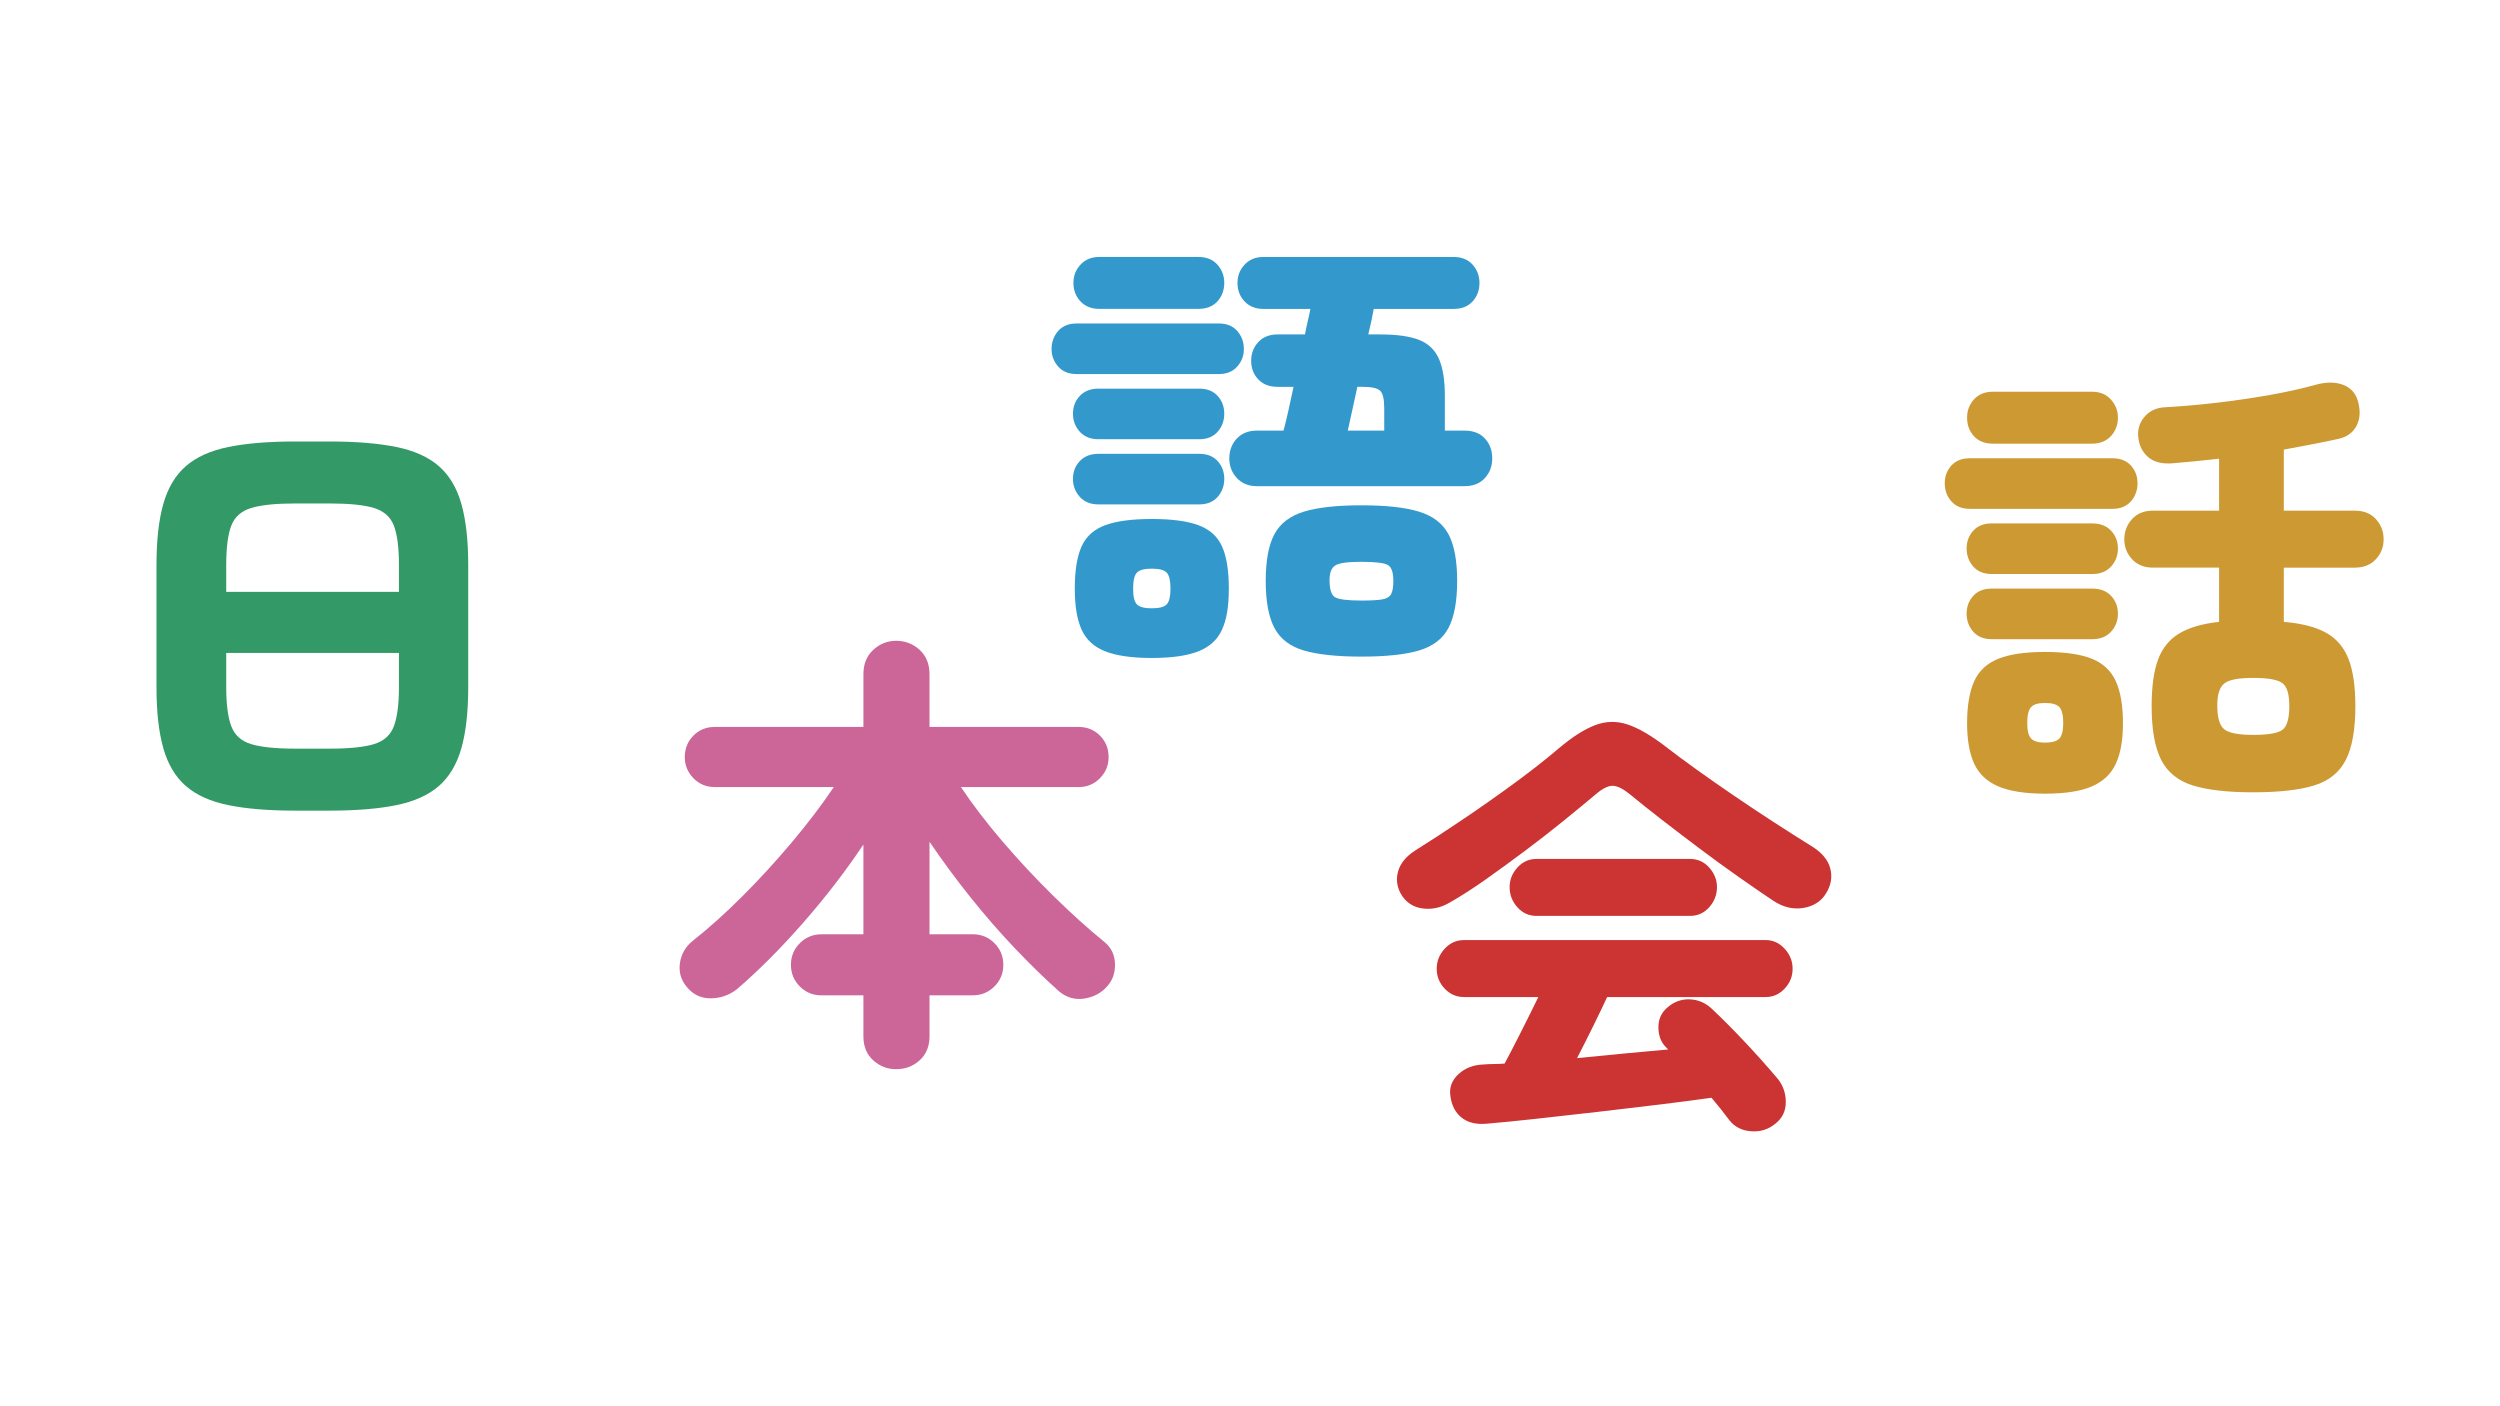
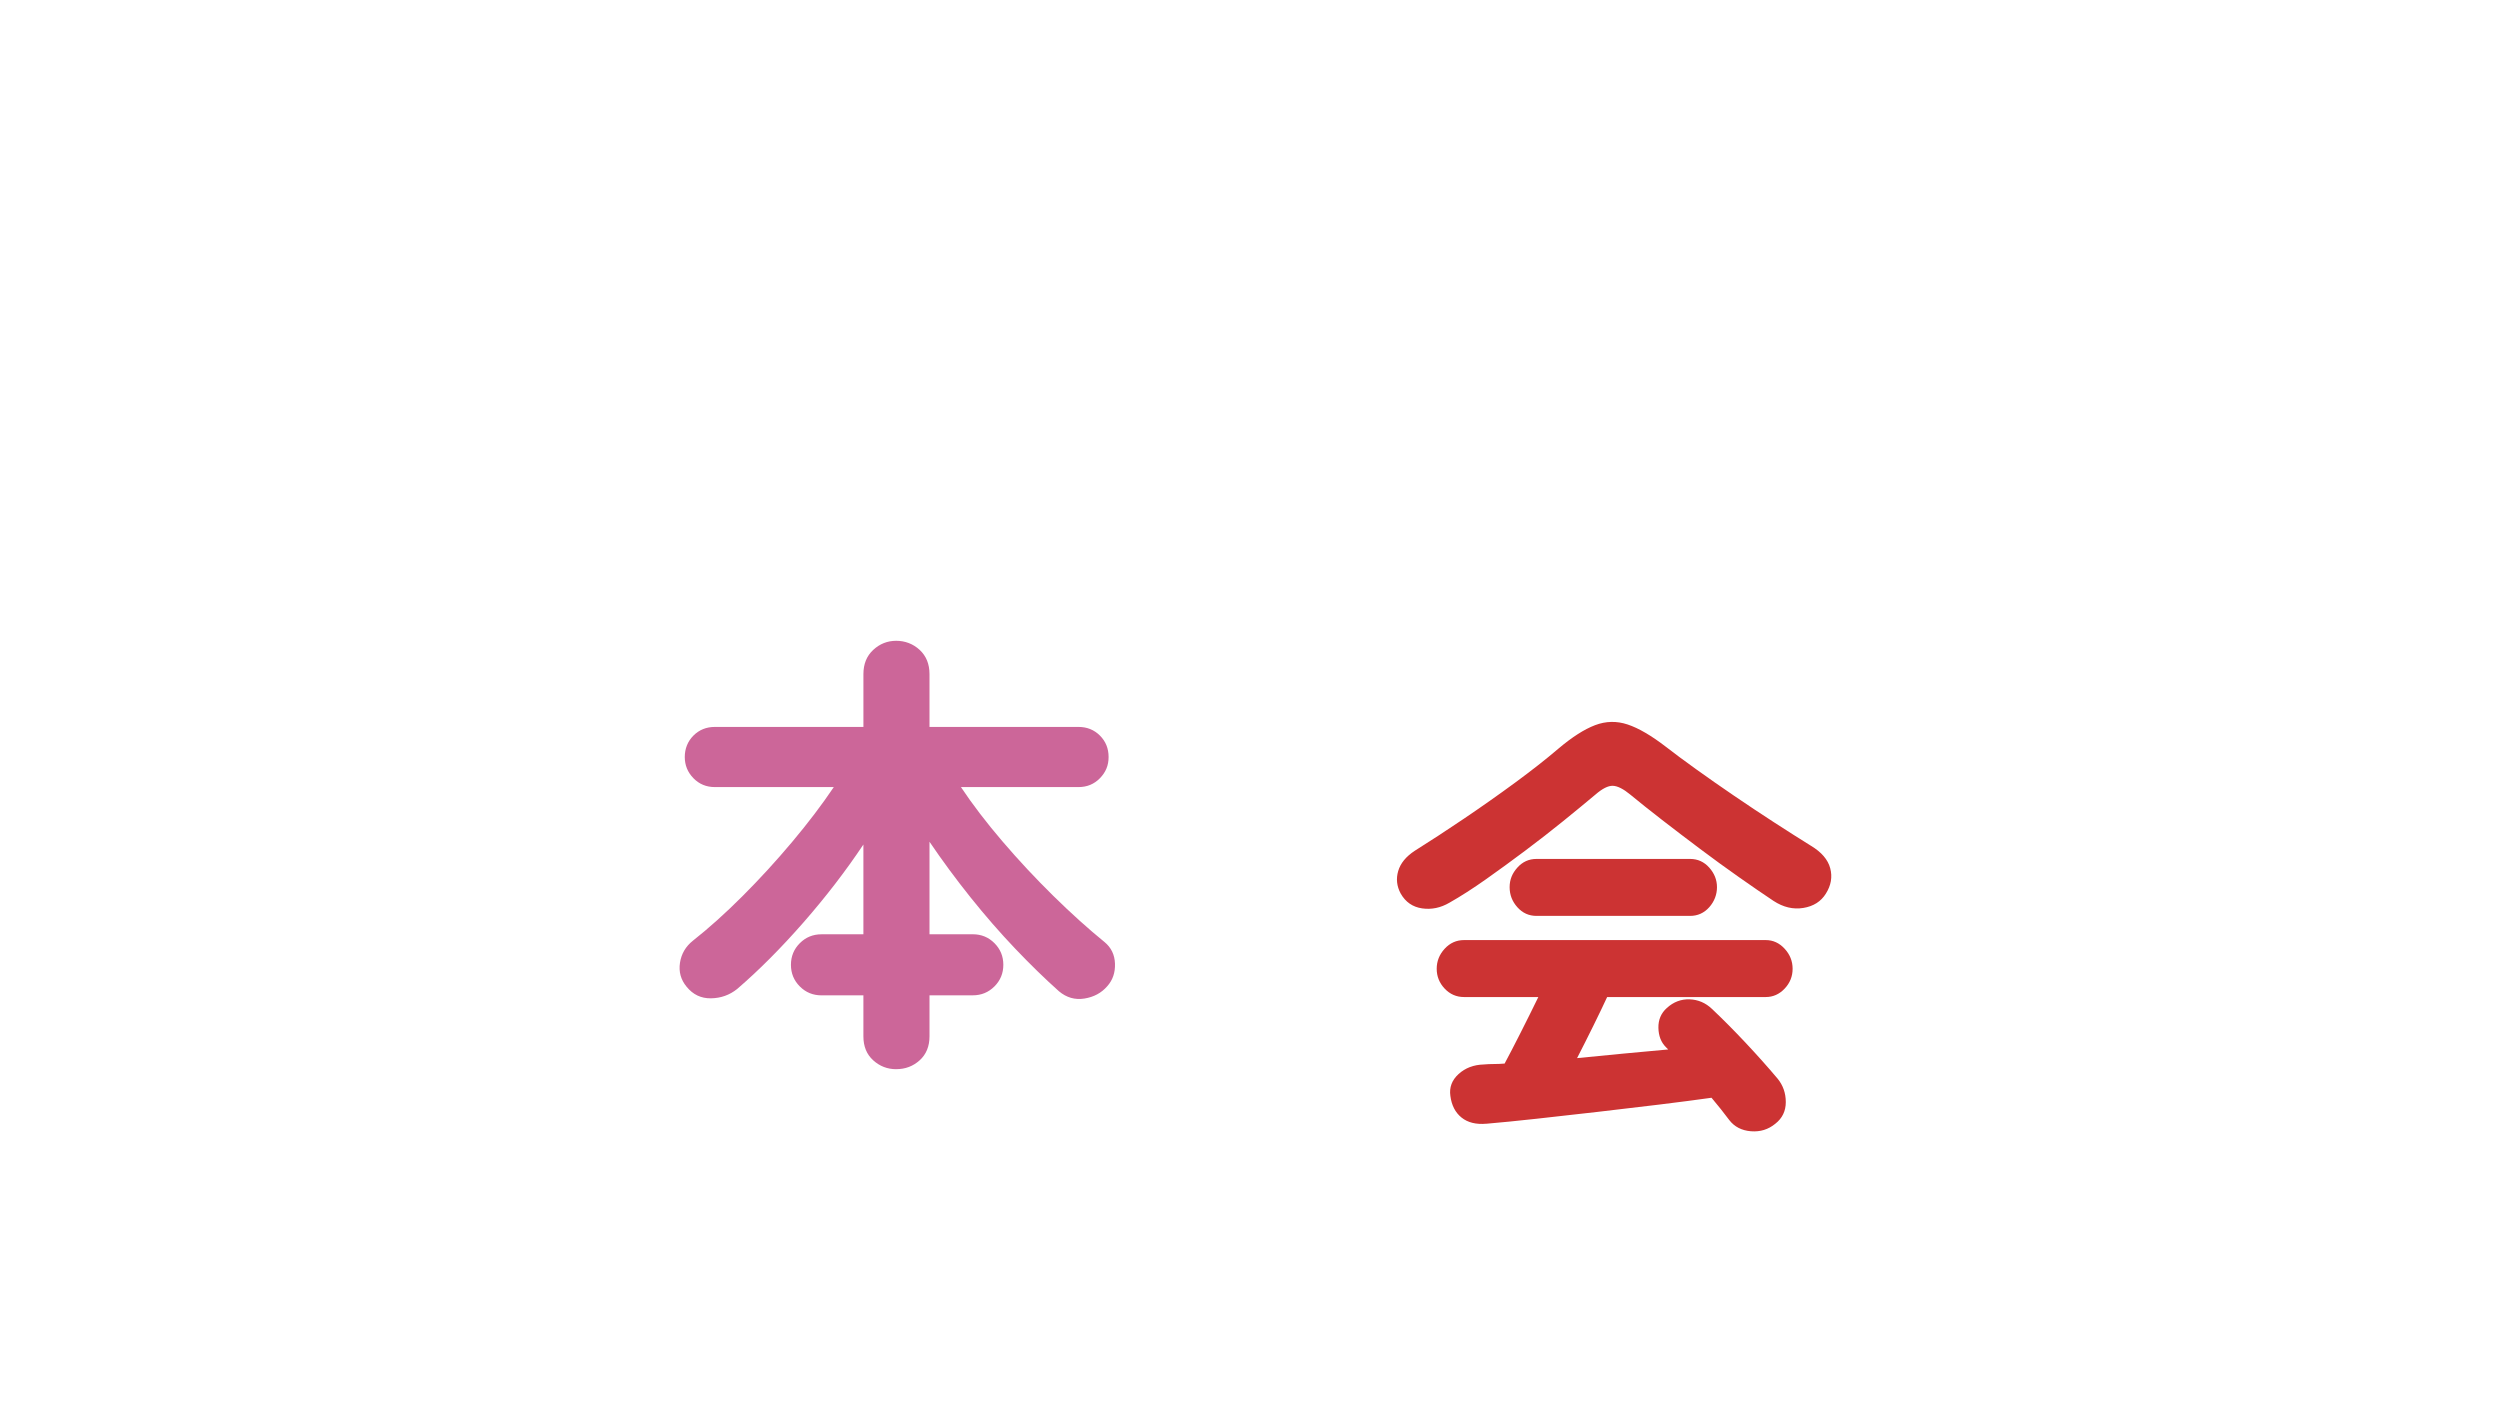
<svg xmlns="http://www.w3.org/2000/svg" id="ja_phrasebook" viewBox="0 0 1920 1080">
  <defs>
    <style>.cls-1{fill:none;}.cls-2{fill:#39c;}.cls-3{fill:#396;}.cls-4{fill:#c33;}.cls-5{fill:#c69;}.cls-6{fill:#c93;}</style>
  </defs>
-   <rect class="cls-1" x="-7.51" y="285.14" width="494.81" height="408.49" />
-   <path class="cls-3" d="M226.59,622.57c-20.3,0-37.34-1.4-51.1-4.2-13.77-2.8-24.68-7.7-32.73-14.7s-13.83-16.68-17.33-29.05c-3.5-12.37-5.25-28-5.25-46.9v-93.8c0-18.9,1.75-34.53,5.25-46.9,3.5-12.37,9.28-22.05,17.33-29.05s18.95-11.9,32.73-14.7c13.76-2.8,30.8-4.2,51.1-4.2h26.6c20.3,0,37.33,1.4,51.1,4.2,13.76,2.8,24.67,7.7,32.72,14.7s13.83,16.69,17.33,29.05c3.5,12.37,5.25,28,5.25,46.9v93.8c0,18.9-1.75,34.54-5.25,46.9-3.5,12.37-9.28,22.05-17.33,29.05s-18.96,11.9-32.72,14.7c-13.77,2.8-30.8,4.2-51.1,4.2h-26.6ZM173.74,454.56h132.65v-20.65c0-13.3-1.29-23.33-3.85-30.1-2.57-6.76-7.65-11.31-15.23-13.65-7.58-2.33-18.96-3.5-34.12-3.5h-26.6c-14.94,0-26.2,1.17-33.78,3.5-7.58,2.33-12.66,6.89-15.22,13.65-2.57,6.77-3.85,16.8-3.85,30.1v20.65ZM226.59,574.96h26.6c15.17,0,26.54-1.16,34.12-3.5,7.58-2.33,12.66-6.94,15.23-13.82,2.56-6.88,3.85-16.86,3.85-29.93v-26.25h-132.65v26.25c0,13.07,1.28,23.05,3.85,29.93,2.56,6.88,7.64,11.5,15.22,13.82,7.58,2.34,18.84,3.5,33.78,3.5Z" />
  <rect class="cls-1" x="400.31" y="427.89" width="576.66" height="476.06" />
  <path class="cls-5" d="M688.29,821.14c-6.77,0-12.66-2.28-17.68-6.83-5.02-4.55-7.52-10.67-7.52-18.38v-31.5h-32.2c-6.54,0-12.08-2.27-16.62-6.83-4.55-4.55-6.83-10.09-6.83-16.62s2.28-12.07,6.83-16.62c4.55-4.55,10.09-6.82,16.62-6.82h32.2v-68.95c-13.54,20.3-28.88,40.25-46.03,59.85-17.15,19.6-34.12,36.64-50.92,51.1-5.83,4.67-12.55,7.06-20.12,7.17-7.58.12-13.83-2.85-18.73-8.92-4.44-5.37-6.12-11.49-5.07-18.38,1.05-6.88,4.38-12.54,9.97-16.98,12.13-9.56,24.79-20.94,37.98-34.12,13.18-13.18,25.9-27.06,38.15-41.65,12.25-14.58,22.93-28.64,32.03-42.18h-91.35c-6.54,0-12.02-2.27-16.45-6.82-4.44-4.55-6.65-9.98-6.65-16.28s2.21-12.01,6.65-16.45c4.43-4.43,9.92-6.65,16.45-6.65h114.1v-40.6c0-7.7,2.5-13.88,7.52-18.55,5.02-4.66,10.91-7,17.68-7s13,2.34,18.02,7c5.01,4.67,7.53,10.85,7.53,18.55v40.6h114.45c6.53,0,12.01,2.22,16.45,6.65,4.43,4.44,6.65,9.92,6.65,16.45s-2.22,11.72-6.65,16.28c-4.43,4.55-9.92,6.82-16.45,6.82h-90.3c8.87,13.3,19.48,27.19,31.85,41.65,12.36,14.47,25.38,28.41,39.02,41.83,13.65,13.42,26.78,25.26,39.38,35.52,5.13,4.2,7.82,9.75,8.05,16.62.23,6.89-1.75,12.66-5.95,17.33-4.44,5.14-10.27,8.29-17.5,9.45-7.24,1.17-13.77-.7-19.6-5.6-10.73-9.57-21.93-20.48-33.6-32.73-11.67-12.25-23.1-25.38-34.3-39.38s-21.7-28.23-31.5-42.7v71.05h33.25c6.53,0,12.08,2.27,16.62,6.82,4.55,4.55,6.83,10.1,6.83,16.62s-2.28,12.08-6.83,16.62c-4.55,4.55-10.1,6.83-16.62,6.83h-33.25v31.5c0,7.7-2.51,13.83-7.53,18.38-5.02,4.55-11.02,6.83-18.02,6.83Z" />
  <rect class="cls-1" x="950.86" y="482.71" width="576.66" height="476.06" />
  <path class="cls-4" d="M1113.19,693.26c-6.77,3.97-13.77,5.42-21,4.38-7.24-1.05-12.72-4.84-16.45-11.38-3.04-5.6-3.67-11.38-1.92-17.33,1.75-5.95,6-11.14,12.78-15.57,11.9-7.46,24.5-15.69,37.8-24.68,13.3-8.98,26.3-18.14,39.02-27.47,12.71-9.33,23.86-18.08,33.43-26.25,10.5-8.87,19.89-14.88,28.17-18.03,8.28-3.15,16.62-3.32,25.02-.52,8.4,2.8,18.2,8.52,29.4,17.15,6.3,4.9,14,10.62,23.1,17.15,9.1,6.54,18.78,13.3,29.05,20.3,10.26,7,20.53,13.83,30.8,20.48,10.26,6.65,19.71,12.66,28.35,18.02,8.17,4.9,13.12,10.67,14.88,17.33s.64,13.12-3.33,19.42c-3.73,6.07-9.51,9.75-17.32,11.03-7.82,1.29-15.46-.53-22.93-5.42-7.7-5.13-16.45-11.14-26.25-18.03-9.8-6.88-19.83-14.17-30.1-21.88-10.27-7.7-20.07-15.17-29.4-22.4-9.33-7.23-17.38-13.65-24.15-19.25-5.37-4.43-9.86-6.7-13.48-6.82-3.62-.12-8.11,2.16-13.47,6.82-7.24,6.07-15.46,12.84-24.67,20.3-9.22,7.47-18.96,15.05-29.23,22.75-10.27,7.7-20.36,15.05-30.27,22.05-9.92,7-19.2,12.95-27.83,17.85ZM1141.54,863.01c-7.93.7-14.29-.88-19.07-4.72-4.79-3.85-7.65-9.4-8.58-16.62-.94-6.53,1.17-12.13,6.3-16.8,5.13-4.67,11.55-7.12,19.25-7.35,2.56-.23,5.19-.35,7.88-.35s5.42-.12,8.22-.35c3.27-6.06,7.35-13.94,12.25-23.62,4.9-9.68,9.45-18.84,13.65-27.47h-57.05c-5.83,0-10.8-2.15-14.88-6.47-4.08-4.32-6.12-9.39-6.12-15.23s2.04-10.96,6.12-15.4c4.08-4.43,9.04-6.65,14.88-6.65h231.7c5.6,0,10.44,2.22,14.52,6.65,4.08,4.43,6.12,9.57,6.12,15.4s-2.04,10.91-6.12,15.23c-4.08,4.32-8.92,6.47-14.52,6.47h-121.8c-2.8,6.07-6.3,13.36-10.5,21.88-4.2,8.52-8.4,16.86-12.6,25.03,11.9-1.17,23.85-2.33,35.88-3.5,12.01-1.17,23.39-2.21,34.12-3.15l-1.75-1.75c-3.74-3.73-5.66-8.69-5.78-14.88-.12-6.18,2.04-11.25,6.48-15.22,5.13-4.67,10.96-6.88,17.5-6.65,6.53.24,12.25,2.69,17.15,7.35,8.17,7.7,16.74,16.34,25.73,25.9,8.98,9.57,17.2,18.79,24.67,27.65,4.2,5.13,6.3,11.14,6.3,18.02s-2.68,12.42-8.05,16.62c-5.37,4.43-11.61,6.35-18.72,5.78-7.12-.58-12.66-3.45-16.62-8.58-2.1-2.8-4.26-5.6-6.48-8.4-2.22-2.8-4.61-5.72-7.17-8.75-11.67,1.64-25.08,3.38-40.25,5.25-15.17,1.87-30.92,3.73-47.25,5.6-16.33,1.86-31.91,3.61-46.72,5.25-14.82,1.63-27.71,2.92-38.68,3.85ZM1180.04,703.41c-5.83,0-10.73-2.21-14.7-6.65-3.97-4.43-5.95-9.56-5.95-15.4s1.98-10.62,5.95-15.05c3.96-4.43,8.86-6.65,14.7-6.65h117.95c5.83,0,10.73,2.22,14.7,6.65,3.96,4.44,5.95,9.45,5.95,15.05s-1.99,10.97-5.95,15.4c-3.97,4.44-8.87,6.65-14.7,6.65h-117.95Z" />
-   <rect class="cls-1" x="688.31" y="119.78" width="576.66" height="476.06" />
-   <path class="cls-2" d="M826.84,287.28c-6.07,0-10.8-1.92-14.17-5.78-3.39-3.85-5.08-8.34-5.08-13.47s1.69-9.97,5.08-13.83c3.38-3.85,8.1-5.77,14.17-5.77h109.2c6.06,0,10.79,1.92,14.17,5.77,3.38,3.85,5.08,8.46,5.08,13.83s-1.7,9.62-5.08,13.47c-3.39,3.85-8.11,5.78-14.17,5.78h-109.2ZM843.64,337.33c-6.07,0-10.85-1.92-14.35-5.77-3.5-3.85-5.25-8.46-5.25-13.83s1.75-9.92,5.25-13.65c3.5-3.73,8.28-5.6,14.35-5.6h77.35c6.07,0,10.79,1.87,14.18,5.6,3.38,3.74,5.07,8.29,5.07,13.65s-1.7,9.97-5.07,13.83c-3.39,3.85-8.11,5.77-14.18,5.77h-77.35ZM843.64,387.38c-6.07,0-10.85-1.92-14.35-5.77-3.5-3.85-5.25-8.46-5.25-13.83s1.75-9.92,5.25-13.65c3.5-3.73,8.28-5.6,14.35-5.6h77.35c6.07,0,10.79,1.87,14.18,5.6,3.38,3.74,5.07,8.29,5.07,13.65s-1.7,9.97-5.07,13.83c-3.39,3.85-8.11,5.77-14.18,5.77h-77.35ZM844.34,237.23c-6.07,0-10.91-1.92-14.53-5.78-3.62-3.85-5.42-8.58-5.42-14.17s1.8-10.03,5.42-14c3.62-3.96,8.46-5.95,14.53-5.95h75.95c6.3,0,11.2,1.99,14.7,5.95,3.5,3.97,5.25,8.63,5.25,14s-1.75,10.33-5.25,14.17c-3.5,3.85-8.4,5.78-14.7,5.78h-75.95ZM884.59,505.33c-15.17,0-27.07-1.7-35.7-5.08-8.63-3.38-14.7-8.92-18.2-16.62-3.5-7.7-5.25-18.2-5.25-31.5,0-14,1.75-24.85,5.25-32.55s9.57-13.12,18.2-16.27c8.63-3.15,20.53-4.73,35.7-4.73s27.06,1.58,35.7,4.73c8.63,3.15,14.7,8.57,18.2,16.27s5.25,18.55,5.25,32.55-1.75,23.8-5.25,31.5c-3.5,7.7-9.57,13.24-18.2,16.62-8.64,3.38-20.54,5.08-35.7,5.08ZM884.59,467.18c5.83,0,9.68-1.05,11.55-3.15,1.87-2.1,2.8-6.06,2.8-11.9s-.93-10.15-2.8-12.25c-1.87-2.1-5.72-3.15-11.55-3.15s-9.69,1.05-11.55,3.15c-1.87,2.1-2.8,6.19-2.8,12.25s.93,9.8,2.8,11.9c1.86,2.1,5.71,3.15,11.55,3.15ZM965.44,373.38c-6.54,0-11.72-2.1-15.58-6.3-3.85-4.2-5.77-9.21-5.77-15.05s1.92-11.14,5.77-15.22c3.85-4.08,9.04-6.12,15.58-6.12h20.3c1.17-4.2,2.39-9.21,3.68-15.05,1.28-5.83,2.62-12.01,4.02-18.55h-12.25c-6.3,0-11.26-1.92-14.88-5.77-3.62-3.85-5.42-8.58-5.42-14.18s1.8-10.38,5.42-14.35c3.62-3.96,8.58-5.95,14.88-5.95h21c.7-3.73,1.46-7.29,2.28-10.67.81-3.38,1.45-6.35,1.92-8.92h-36.05c-6.07,0-10.91-1.92-14.53-5.78-3.62-3.85-5.42-8.58-5.42-14.17s1.8-10.03,5.42-14c3.62-3.96,8.46-5.95,14.53-5.95h145.95c6.3,0,11.2,1.99,14.7,5.95,3.5,3.97,5.25,8.63,5.25,14s-1.75,10.33-5.25,14.17c-3.5,3.85-8.4,5.78-14.7,5.78h-61.25c-.47,2.57-1.05,5.54-1.75,8.92-.7,3.38-1.52,6.95-2.45,10.67h9.1c12.83,0,22.8,1.4,29.92,4.2,7.12,2.8,12.19,7.65,15.23,14.53,3.03,6.88,4.55,16.27,4.55,28.17v26.95h15.05c6.76,0,12.01,2.04,15.75,6.12,3.73,4.08,5.6,9.16,5.6,15.22s-1.87,10.85-5.6,15.05c-3.74,4.2-8.99,6.3-15.75,6.3h-159.25ZM1045.59,504.28c-18.9,0-33.66-1.58-44.28-4.72-10.62-3.15-18.15-8.93-22.58-17.33-4.43-8.4-6.65-20.42-6.65-36.05s2.21-27.59,6.65-35.88c4.43-8.28,11.96-14.05,22.58-17.33,10.62-3.26,25.38-4.9,44.28-4.9s33.65,1.64,44.27,4.9c10.62,3.27,18.14,9.04,22.58,17.33,4.43,8.29,6.65,20.25,6.65,35.88s-2.22,27.65-6.65,36.05c-4.43,8.4-11.96,14.17-22.58,17.33-10.62,3.15-25.38,4.72-44.27,4.72ZM1045.59,461.23c7.23,0,12.54-.29,15.92-.88,3.38-.58,5.65-1.92,6.83-4.03,1.17-2.1,1.75-5.48,1.75-10.15,0-6.53-1.4-10.62-4.2-12.25-2.8-1.63-9.57-2.45-20.3-2.45s-17.21.93-20.12,2.8c-2.92,1.87-4.38,5.6-4.38,11.2,0,7.24,1.45,11.67,4.38,13.3,2.92,1.63,9.62,2.45,20.12,2.45ZM1035.09,330.68h28v-17.15c0-7-1.05-11.49-3.15-13.47-2.1-1.98-6.65-2.98-13.65-2.98h-3.85c-1.4,6.54-2.75,12.72-4.02,18.55-1.29,5.84-2.4,10.85-3.33,15.05Z" />
  <rect class="cls-1" x="1372.2" y="223.28" width="576.66" height="476.06" />
-   <path class="cls-6" d="M1512.82,390.79c-6.07,0-10.79-1.92-14.17-5.77-3.38-3.85-5.08-8.45-5.08-13.82s1.69-9.92,5.08-13.65c3.38-3.73,8.1-5.6,14.17-5.6h109.55c6.07,0,10.79,1.87,14.18,5.6,3.38,3.74,5.07,8.29,5.07,13.65s-1.7,9.97-5.07,13.82c-3.39,3.85-8.11,5.77-14.18,5.77h-109.55ZM1529.62,440.84c-6.07,0-10.79-1.93-14.17-5.77-3.38-3.85-5.08-8.46-5.08-13.83s1.69-9.92,5.08-13.65c3.38-3.73,8.1-5.6,14.17-5.6h77.35c6.06,0,10.85,1.87,14.35,5.6,3.5,3.73,5.25,8.29,5.25,13.65s-1.75,9.98-5.25,13.83c-3.5,3.85-8.29,5.77-14.35,5.77h-77.35ZM1529.62,490.89c-6.07,0-10.79-1.92-14.17-5.77-3.38-3.85-5.08-8.45-5.08-13.83s1.69-9.91,5.08-13.65c3.38-3.73,8.1-5.6,14.17-5.6h77.35c6.06,0,10.85,1.87,14.35,5.6,3.5,3.74,5.25,8.29,5.25,13.65s-1.75,9.98-5.25,13.83-8.29,5.77-14.35,5.77h-77.35ZM1530.67,340.74c-6.3,0-11.2-1.92-14.7-5.77s-5.25-8.58-5.25-14.18,1.75-10.03,5.25-14c3.5-3.96,8.4-5.95,14.7-5.95h75.95c6.07,0,10.91,1.98,14.53,5.95,3.62,3.97,5.42,8.64,5.42,14s-1.81,10.33-5.42,14.18c-3.62,3.85-8.46,5.77-14.53,5.77h-75.95ZM1570.57,609.54c-15.17,0-27.12-1.87-35.88-5.6-8.75-3.74-14.93-9.57-18.55-17.5-3.62-7.93-5.42-18.32-5.42-31.15s1.8-23.97,5.42-32.02c3.62-8.05,9.8-13.83,18.55-17.33s20.71-5.25,35.88-5.25,27.42,1.75,36.05,5.25c8.63,3.5,14.75,9.27,18.38,17.33,3.62,8.05,5.43,18.72,5.43,32.02s-1.81,23.22-5.43,31.15c-3.62,7.93-9.75,13.76-18.38,17.5-8.63,3.73-20.65,5.6-36.05,5.6ZM1570.57,570.34c5.37,0,9.04-1.05,11.03-3.15,1.98-2.1,2.97-6.07,2.97-11.9s-1-10.15-2.97-12.25c-1.99-2.1-5.66-3.15-11.03-3.15s-8.7,1.05-10.67,3.15c-1.99,2.1-2.97,6.19-2.97,12.25s.99,9.8,2.97,11.9c1.98,2.1,5.54,3.15,10.67,3.15ZM1730.52,608.49c-19.6,0-35.06-1.75-46.38-5.25-11.32-3.5-19.42-10.04-24.33-19.6-4.9-9.57-7.35-23.33-7.35-41.3,0-14.93,1.63-26.83,4.9-35.7,3.27-8.87,8.69-15.58,16.28-20.13,7.58-4.55,17.79-7.52,30.62-8.92v-41.65h-50.75c-6.77,0-12.13-2.15-16.1-6.48-3.97-4.31-5.95-9.39-5.95-15.23s1.98-11.25,5.95-15.58c3.96-4.31,9.33-6.47,16.1-6.47h50.75v-39.9c-6.07.7-12.08,1.35-18.03,1.93-5.95.58-11.72,1.11-17.32,1.57-8.17.7-14.47-.81-18.9-4.55-4.44-3.73-7-8.63-7.7-14.7-.93-6.06.58-11.49,4.55-16.27,3.96-4.78,9.45-7.29,16.45-7.52,12.6-.7,25.84-1.86,39.73-3.5,13.88-1.63,27.35-3.61,40.42-5.95,13.06-2.33,24.61-4.9,34.65-7.7,8.4-2.33,15.58-2.33,21.53,0,5.95,2.33,9.74,6.65,11.38,12.95,1.87,7,1.51,13.07-1.05,18.2-2.57,5.14-7,8.52-13.3,10.15-6.3,1.4-13.07,2.8-20.3,4.2-7.23,1.4-14.7,2.8-22.4,4.2v46.9h54.6c6.76,0,12.13,2.16,16.1,6.47,3.96,4.32,5.95,9.51,5.95,15.58s-1.98,10.91-5.95,15.23c-3.97,4.32-9.34,6.48-16.1,6.48h-54.6v41.65c13.76,1.17,24.61,3.97,32.55,8.4,7.93,4.44,13.65,11.15,17.15,20.12,3.5,8.99,5.25,21.06,5.25,36.22,0,17.97-2.45,31.74-7.35,41.3-4.9,9.56-13.01,16.1-24.33,19.6-11.32,3.5-26.89,5.25-46.72,5.25ZM1730.52,564.39c11.67,0,19.19-1.34,22.58-4.03,3.38-2.68,5.08-8.69,5.08-18.03s-1.7-14.7-5.08-17.5c-3.39-2.8-10.91-4.2-22.58-4.2s-18.9,1.46-22.4,4.38c-3.5,2.92-5.25,8.46-5.25,16.62,0,9.33,1.75,15.46,5.25,18.38,3.5,2.92,10.96,4.38,22.4,4.38Z" />
</svg>